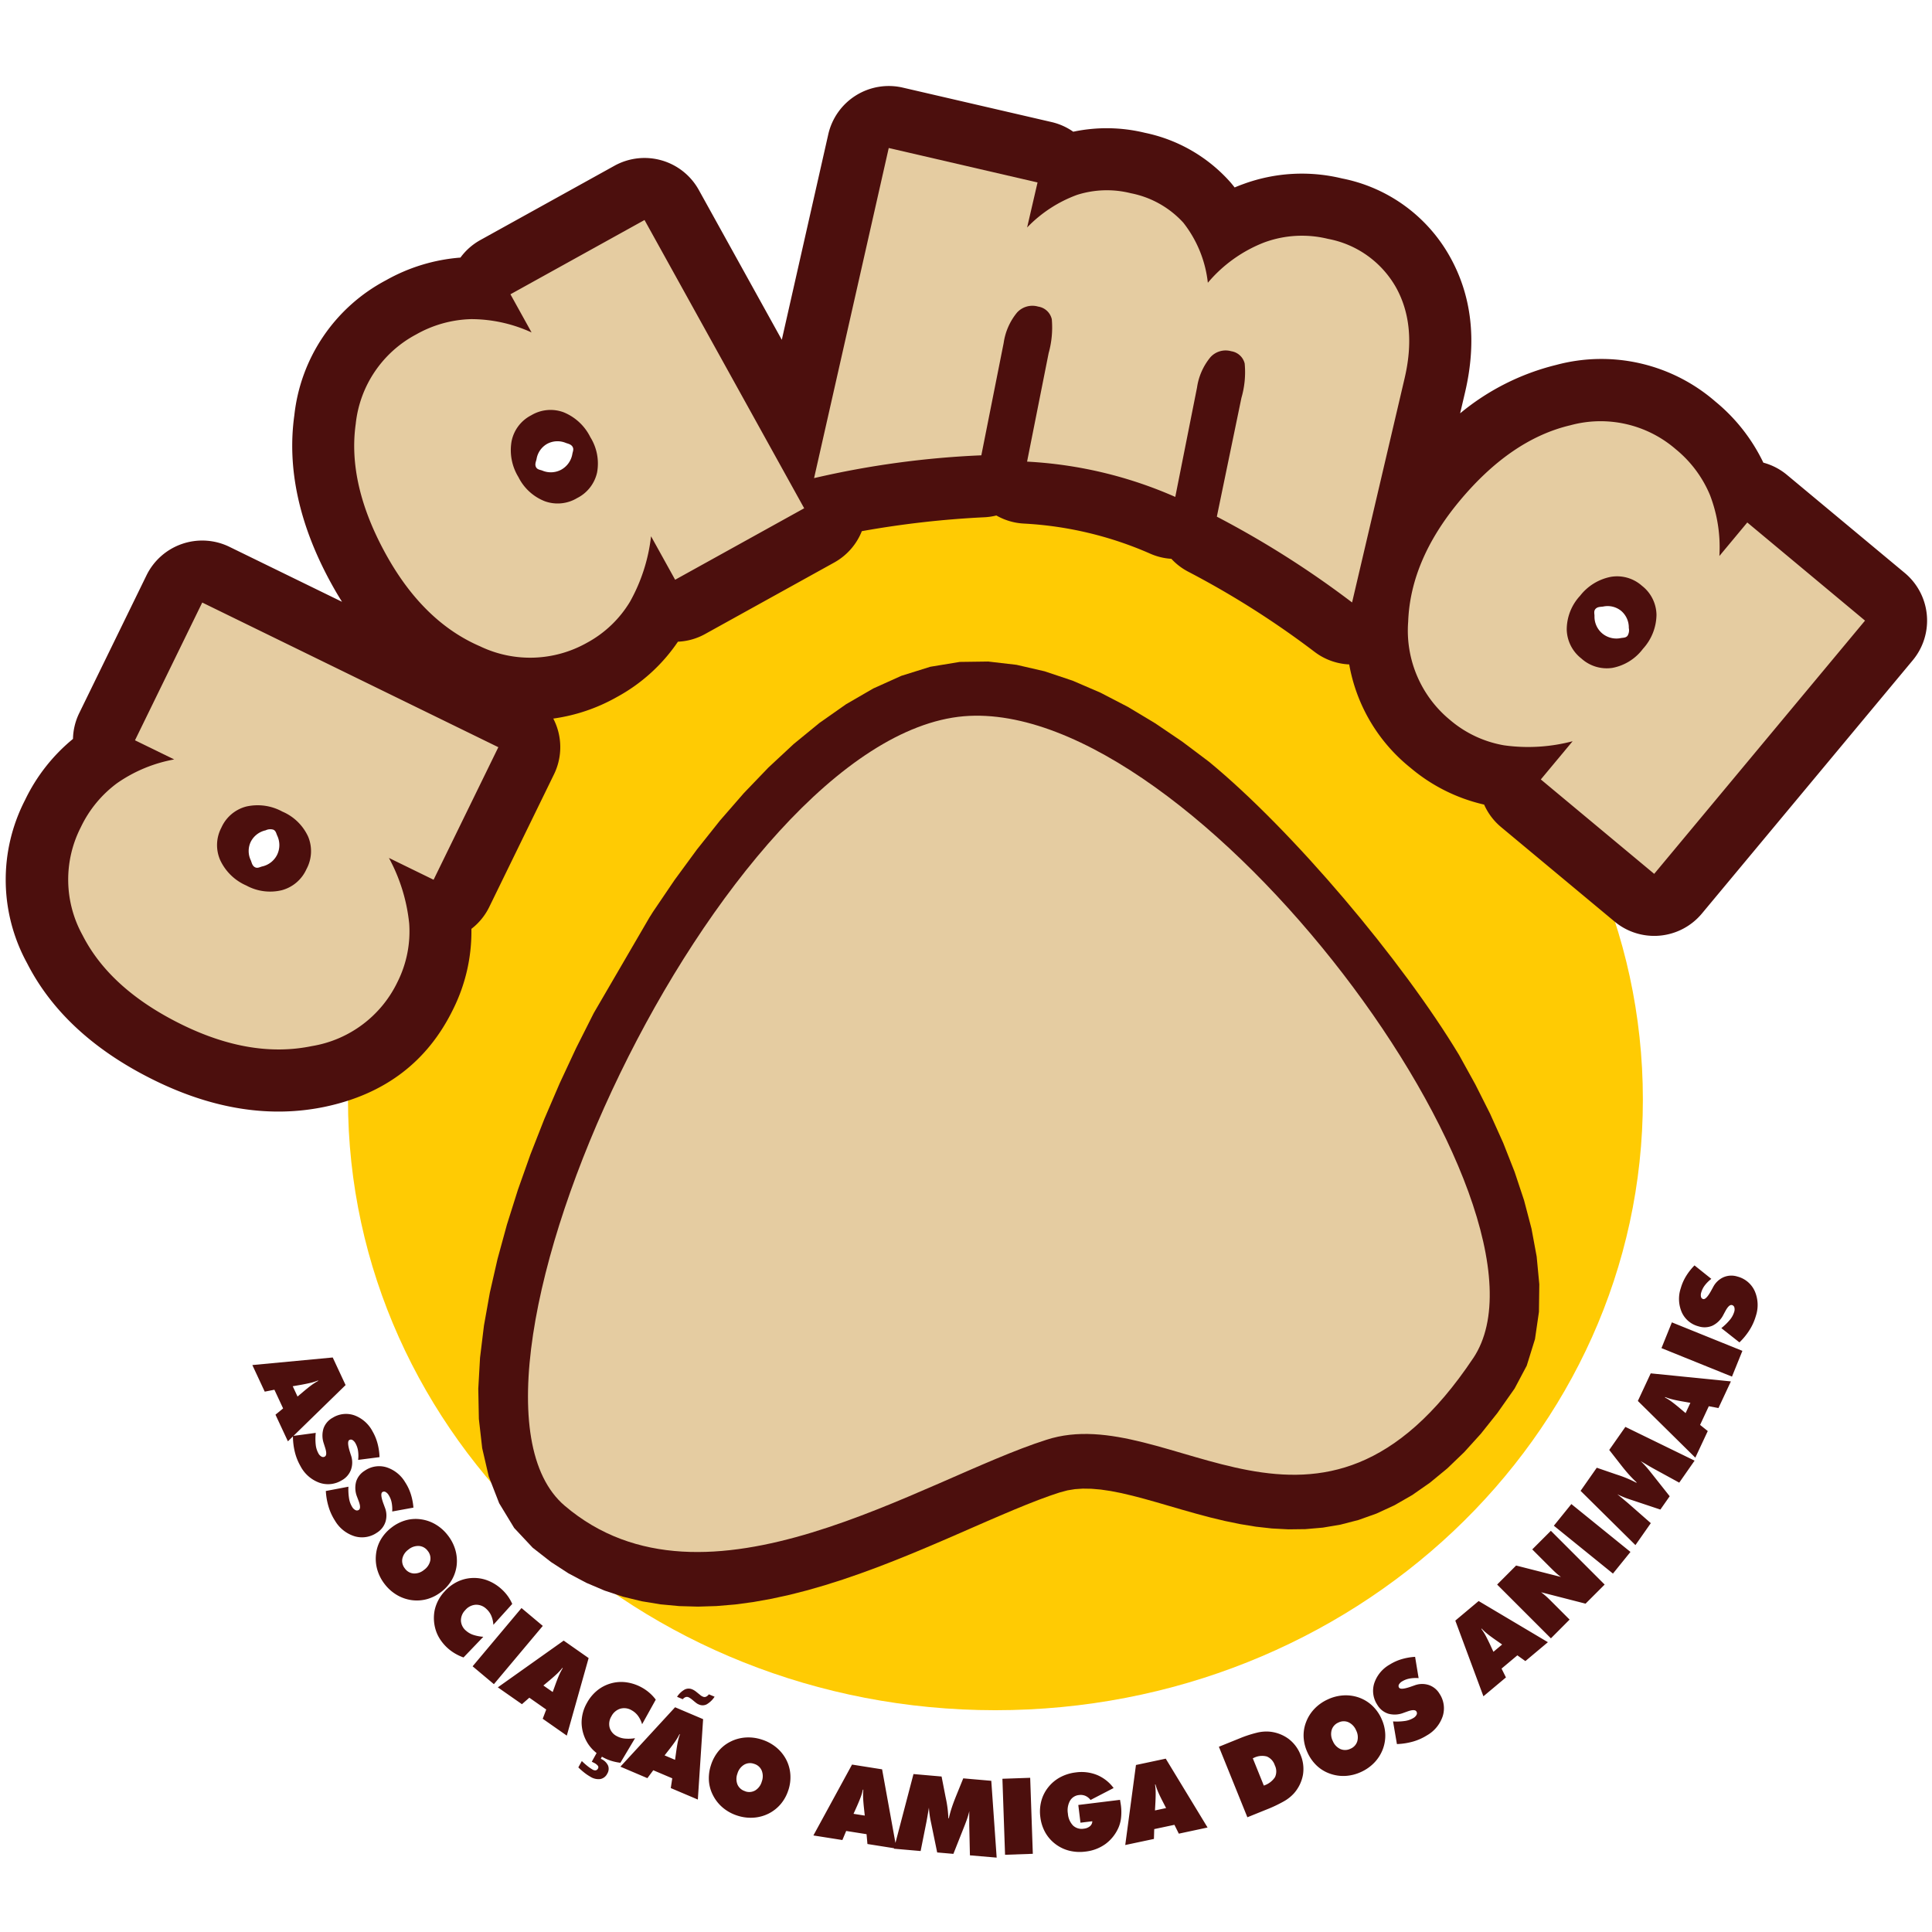
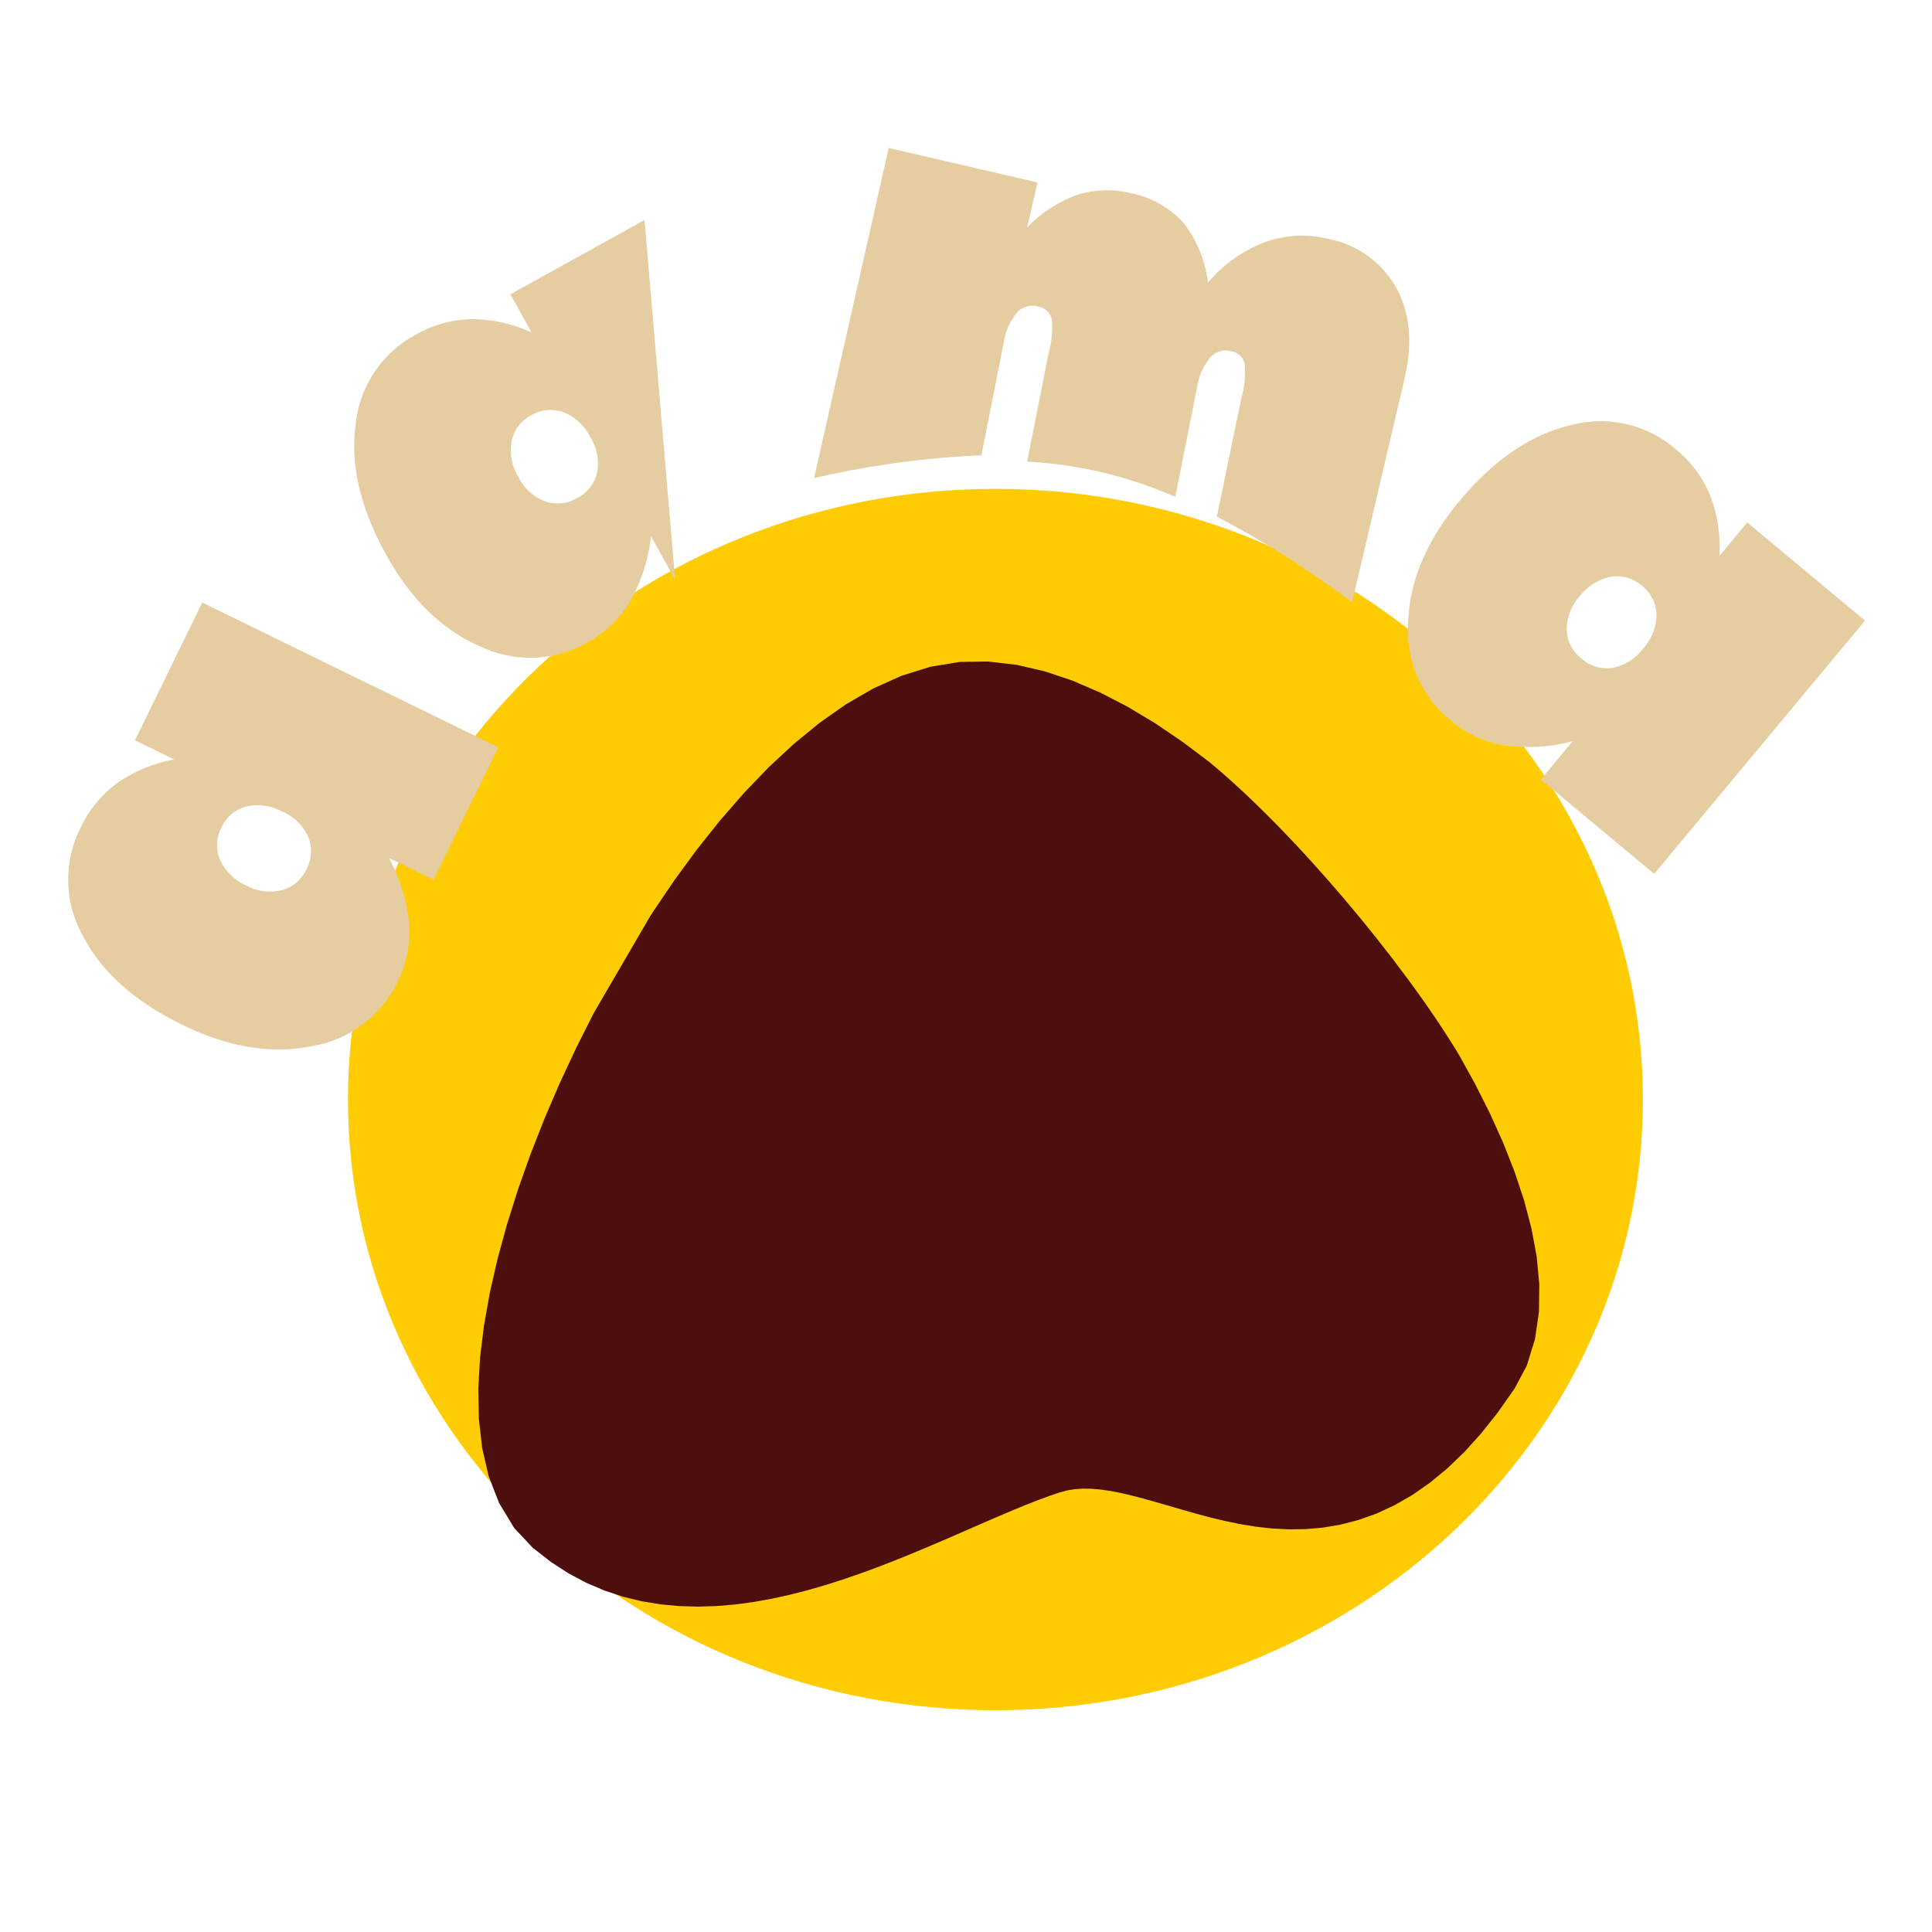
<svg xmlns="http://www.w3.org/2000/svg" width="220" height="220" viewBox="0 0 220 220">
  <defs>
    <clipPath id="clip-logo">
      <rect width="220" height="220" />
    </clipPath>
  </defs>
  <g id="logo" clip-path="url(#clip-logo)">
    <g id="Grupo_197" data-name="Grupo 197" transform="translate(0.657 494.906)">
      <path id="Caminho_484" data-name="Caminho 484" d="M167.424-374.8c40.718,0,73.728,31.133,73.728,69.538s-33.009,69.539-73.728,69.539S93.7-266.855,93.7-305.26,126.705-374.8,167.424-374.8" transform="translate(-54.732 -64.438)" fill="#ffcb03" fill-rule="evenodd" />
-       <path id="Caminho_485" data-name="Caminho 485" d="M72.117-148.417l.547,1.173.778-.655q.592-.493.929-.727a6,6,0,0,1,.647-.4l-.022-.047a6.4,6.4,0,0,1-.722.239q-.4.1-1.154.244Zm-4.6-2.412,9.154-.862,1.465,3.142-6.569,6.405-1.415-3.034.869-.713-.992-2.128-1.1.219Zm4.621,8.074,2.6-.352a6.435,6.435,0,0,0,0,1.373,2.593,2.593,0,0,0,.3.956.9.9,0,0,0,.356.375.375.375,0,0,0,.377-.005q.312-.18.017-1.069c-.061-.193-.109-.343-.144-.451a2.737,2.737,0,0,1-.015-1.705,2.231,2.231,0,0,1,1.043-1.2,2.877,2.877,0,0,1,2.467-.27,3.837,3.837,0,0,1,2.069,1.831,5.562,5.562,0,0,1,.564,1.369A6.77,6.77,0,0,1,82-140.343l-2.435.313a3.9,3.9,0,0,0-.012-1.035,2.453,2.453,0,0,0-.289-.848.968.968,0,0,0-.346-.381.34.34,0,0,0-.353,0c-.212.122-.183.6.09,1.445.041.135.073.24.1.313a2.462,2.462,0,0,1-.008,1.63,2.277,2.277,0,0,1-1.044,1.2,2.983,2.983,0,0,1-2.553.275A3.947,3.947,0,0,1,73-139.32a6.194,6.194,0,0,1-.641-1.6A7.692,7.692,0,0,1,72.14-142.755Zm3.747,6.267,2.575-.488a6.42,6.42,0,0,0,.077,1.371,2.593,2.593,0,0,0,.352.939.9.9,0,0,0,.375.356.374.374,0,0,0,.376-.025q.3-.2-.039-1.068c-.071-.19-.127-.336-.167-.443a2.737,2.737,0,0,1-.1-1.7,2.231,2.231,0,0,1,.979-1.25,2.876,2.876,0,0,1,2.45-.4,3.837,3.837,0,0,1,2.162,1.721,5.536,5.536,0,0,1,.635,1.338,6.755,6.755,0,0,1,.3,1.543l-2.416.44a3.92,3.92,0,0,0-.067-1.033,2.451,2.451,0,0,0-.333-.831.963.963,0,0,0-.365-.362.341.341,0,0,0-.353.017c-.2.133-.151.613.166,1.438.048.133.086.236.113.307a2.461,2.461,0,0,1,.077,1.628,2.276,2.276,0,0,1-.979,1.25,2.982,2.982,0,0,1-2.535.409,3.946,3.946,0,0,1-2.235-1.77,6.189,6.189,0,0,1-.724-1.56A7.678,7.678,0,0,1,75.886-136.488Zm9.011,8.836a1.351,1.351,0,0,0,1,.557,1.714,1.714,0,0,0,1.182-.416,1.744,1.744,0,0,0,.7-1.052,1.344,1.344,0,0,0-.294-1.111,1.344,1.344,0,0,0-1.012-.555,1.731,1.731,0,0,0-1.188.418,1.7,1.7,0,0,0-.688,1.048A1.363,1.363,0,0,0,84.9-127.652Zm4.139,2.644a4.614,4.614,0,0,1-1.6.825,4.387,4.387,0,0,1-1.763.124,4.523,4.523,0,0,1-1.688-.585,4.86,4.86,0,0,1-1.378-1.217,4.862,4.862,0,0,1-.852-1.638,4.485,4.485,0,0,1-.153-1.79,4.213,4.213,0,0,1,.537-1.657,4.711,4.711,0,0,1,1.2-1.357,4.755,4.755,0,0,1,1.612-.839,4.2,4.2,0,0,1,1.743-.124,4.455,4.455,0,0,1,1.688.583,4.884,4.884,0,0,1,1.386,1.229,4.884,4.884,0,0,1,.857,1.641,4.531,4.531,0,0,1,.161,1.783,4.352,4.352,0,0,1-.549,1.662A4.669,4.669,0,0,1,89.037-125.008Zm5.929,3.758a3.135,3.135,0,0,0-.239-1.036,2.219,2.219,0,0,0-.559-.776,1.65,1.65,0,0,0-1.227-.472,1.705,1.705,0,0,0-1.183.62,1.664,1.664,0,0,0-.485,1.2,1.58,1.58,0,0,0,.579,1.135,2.387,2.387,0,0,0,.806.468,4.65,4.65,0,0,0,1.164.225l-2.256,2.354a5.767,5.767,0,0,1-.964-.45,5.126,5.126,0,0,1-.825-.6,5.114,5.114,0,0,1-.81-.92,4.285,4.285,0,0,1-.518-1.009,4.6,4.6,0,0,1-.169-2.4,4.518,4.518,0,0,1,1.117-2.122,4.746,4.746,0,0,1,1.453-1.113,4.316,4.316,0,0,1,1.7-.435,4.3,4.3,0,0,1,1.757.281,5.03,5.03,0,0,1,1.586.985,4.987,4.987,0,0,1,.7.775,4.81,4.81,0,0,1,.521.912ZM92.6-116.526l5.567-6.634,2.424,2.034-5.567,6.634Zm8.059,2.187,1.06.742.346-.956q.266-.723.441-1.094a5.912,5.912,0,0,1,.36-.67l-.043-.03a6.346,6.346,0,0,1-.506.568q-.291.288-.877.788Zm-5.188.21,7.5-5.323,2.84,1.989-2.486,8.831-2.742-1.92.4-1.051-1.924-1.347-.843.739Zm16.43,4.2a3.126,3.126,0,0,0-.466-.955,2.216,2.216,0,0,0-.719-.63,1.65,1.65,0,0,0-1.3-.184,1.707,1.707,0,0,0-1.013.87,1.664,1.664,0,0,0-.2,1.28,1.578,1.578,0,0,0,.819.976,2.391,2.391,0,0,0,.891.275,4.65,4.65,0,0,0,1.185-.043l-1.668,2.8a5.767,5.767,0,0,1-1.041-.221,5.121,5.121,0,0,1-.94-.4,5.118,5.118,0,0,1-1-.714,4.3,4.3,0,0,1-.732-.867,4.6,4.6,0,0,1-.706-2.3,4.523,4.523,0,0,1,.611-2.319,4.748,4.748,0,0,1,1.165-1.411,4.323,4.323,0,0,1,1.557-.806,4.3,4.3,0,0,1,1.776-.122,5.033,5.033,0,0,1,1.767.6,4.962,4.962,0,0,1,.855.6,4.823,4.823,0,0,1,.713.771Zm-7.266,4.921.4-.729c.228.221.45.416.664.585a4.536,4.536,0,0,0,.569.389.535.535,0,0,0,.358.083.374.374,0,0,0,.25-.205.278.278,0,0,0-.009-.309,1.238,1.238,0,0,0-.428-.332c-.023-.013-.067-.035-.128-.064s-.109-.054-.141-.071l.623-1.123.636.352L107.2-106l.094.052a1.52,1.52,0,0,1,.737.743,1.043,1.043,0,0,1-.1.908,1.114,1.114,0,0,1-.783.609,1.7,1.7,0,0,1-1.129-.257,5.4,5.4,0,0,1-.659-.439A8.329,8.329,0,0,1,104.64-105.013Zm9.826-1.373,1.191.506.14-1.007q.11-.763.2-1.162a5.921,5.921,0,0,1,.213-.73l-.048-.021a6.262,6.262,0,0,1-.377.66q-.224.343-.694.953Zm-5.031,1.284,6.226-6.765,3.191,1.355-.6,9.155-3.082-1.308.169-1.111-2.162-.918-.671.9Zm10.725-7.966a2.7,2.7,0,0,1-.9.868,1.014,1.014,0,0,1-.882.021,1.348,1.348,0,0,1-.2-.1,2.138,2.138,0,0,1-.19-.137l-.439-.362c-.075-.056-.14-.1-.2-.141a.968.968,0,0,0-.146-.081.476.476,0,0,0-.338-.025.8.8,0,0,0-.331.243l-.649-.275a2.494,2.494,0,0,1,.869-.827,1.01,1.01,0,0,1,.871-.016,1.581,1.581,0,0,1,.222.116,2.27,2.27,0,0,1,.234.167l.456.367a.846.846,0,0,0,.127.093,1.29,1.29,0,0,0,.165.083.442.442,0,0,0,.35.008.812.812,0,0,0,.326-.274Zm3.484,10.771a1.35,1.35,0,0,0,1.142-.1,1.714,1.714,0,0,0,.747-1.006,1.745,1.745,0,0,0-.01-1.262,1.343,1.343,0,0,0-.865-.757,1.343,1.343,0,0,0-1.149.106,1.734,1.734,0,0,0-.751,1.011,1.707,1.707,0,0,0,.015,1.253A1.363,1.363,0,0,0,123.645-102.3Zm4.91-.122a4.615,4.615,0,0,1-.868,1.58,4.39,4.39,0,0,1-1.392,1.089,4.518,4.518,0,0,1-1.726.458,4.863,4.863,0,0,1-1.823-.238,4.869,4.869,0,0,1-1.622-.882,4.482,4.482,0,0,1-1.127-1.4,4.216,4.216,0,0,1-.482-1.674,4.716,4.716,0,0,1,.235-1.8,4.761,4.761,0,0,1,.867-1.6,4.208,4.208,0,0,1,1.376-1.077,4.458,4.458,0,0,1,1.725-.461,4.884,4.884,0,0,1,1.836.244,4.883,4.883,0,0,1,1.629.882,4.521,4.521,0,0,1,1.13,1.389,4.342,4.342,0,0,1,.474,1.685A4.672,4.672,0,0,1,128.555-102.42Zm7.427,2.687,1.279.2-.108-1.011q-.077-.767-.083-1.176a5.912,5.912,0,0,1,.03-.76l-.052-.008a6.39,6.39,0,0,1-.206.732q-.135.386-.443,1.093Zm-4.571,2.463,4.4-8.071,3.424.542,1.637,9.027-3.307-.524-.1-1.119-2.319-.367-.434,1.033ZM149.23-95l-.077-3.451c0-.266,0-.529,0-.793s0-.529.008-.792c-.056.244-.129.5-.217.773s-.2.559-.317.866l-1.28,3.23-1.845-.161-.7-3.4q-.107-.487-.164-.908c-.038-.283-.066-.549-.078-.8-.043.264-.087.525-.131.783s-.09.517-.137.778l-.675,3.385-3.041-.266,2.227-8.5,3.2.28.427,2.188c.012.068.034.171.062.307a13.166,13.166,0,0,1,.283,2.262l.052,0c.08-.36.185-.744.315-1.148s.3-.856.5-1.357l.828-2.042,3.192.279.613,8.747Zm4-.064-.3-8.655,3.162-.11.3,8.655Zm9.934-3.817-1.345.165-.248-2.02,4.75-.583c.03.175.052.3.066.391s.026.162.035.23a6,6,0,0,1,.023,1.366,3.885,3.885,0,0,1-.278,1.131,4.617,4.617,0,0,1-1.488,1.9,4.781,4.781,0,0,1-2.289.873,4.961,4.961,0,0,1-1.852-.1,4.379,4.379,0,0,1-1.6-.778,4.32,4.32,0,0,1-1.146-1.33,4.761,4.761,0,0,1-.546-1.733,4.7,4.7,0,0,1,.114-1.822,4.225,4.225,0,0,1,.789-1.56,4.371,4.371,0,0,1,1.361-1.14,4.986,4.986,0,0,1,1.774-.551,4.728,4.728,0,0,1,2.42.291,4.519,4.519,0,0,1,1.888,1.487l-2.628,1.36a1.5,1.5,0,0,0-.589-.471,1.378,1.378,0,0,0-.721-.091,1.326,1.326,0,0,0-1.03.657,2.235,2.235,0,0,0-.237,1.453,2.188,2.188,0,0,0,.584,1.362,1.429,1.429,0,0,0,1.224.358,1.273,1.273,0,0,0,.7-.277A.75.75,0,0,0,163.167-98.883Zm7.138-1.232,1.266-.269-.463-.9q-.347-.688-.5-1.068a5.886,5.886,0,0,1-.244-.72l-.052.011a6.273,6.273,0,0,1,.07.757q.012.409-.022,1.179Zm-3.385,3.938,1.22-9.113,3.391-.721,4.763,7.841-3.274.7-.5-1.007-2.3.488-.034,1.12Zm15.779-6.769a2.41,2.41,0,0,0,1.274-.959,1.556,1.556,0,0,0-.026-1.357,1.606,1.606,0,0,0-.9-.994,2.094,2.094,0,0,0-1.477.15l-.126.051Zm-1.872,3.609-3.244-8.03,2.336-.944a13.482,13.482,0,0,1,1.95-.644,4.506,4.506,0,0,1,1.435-.135,4.344,4.344,0,0,1,2.188.806,4.156,4.156,0,0,1,1.389,1.837,4.135,4.135,0,0,1,.275,2.276,4.356,4.356,0,0,1-1.016,2.1,4.553,4.553,0,0,1-1.138.908,15.616,15.616,0,0,1-2.052.968Zm11.748-7.808a1.35,1.35,0,0,0,.769-.851,1.711,1.711,0,0,0-.139-1.245,1.743,1.743,0,0,0-.868-.916,1.342,1.342,0,0,0-1.148.036,1.345,1.345,0,0,0-.768.862,1.734,1.734,0,0,0,.14,1.251,1.705,1.705,0,0,0,.866.906A1.362,1.362,0,0,0,192.574-107.146Zm3.508-3.438a4.616,4.616,0,0,1,.443,1.747,4.388,4.388,0,0,1-.275,1.746,4.518,4.518,0,0,1-.95,1.512,4.86,4.86,0,0,1-1.5,1.069,4.867,4.867,0,0,1-1.787.462,4.488,4.488,0,0,1-1.778-.254,4.219,4.219,0,0,1-1.494-.9,4.716,4.716,0,0,1-1.053-1.474,4.762,4.762,0,0,1-.455-1.76,4.2,4.2,0,0,1,.272-1.726,4.451,4.451,0,0,1,.947-1.513,4.882,4.882,0,0,1,1.509-1.074,4.883,4.883,0,0,1,1.792-.466,4.523,4.523,0,0,1,1.774.244,4.342,4.342,0,0,1,1.5.909A4.669,4.669,0,0,1,196.082-110.584Zm1.773,2.914-.442-2.583a6.424,6.424,0,0,0,1.372-.053,2.592,2.592,0,0,0,.945-.336.9.9,0,0,0,.362-.369.373.373,0,0,0-.019-.377c-.127-.2-.483-.2-1.068.02-.191.067-.339.121-.446.159a2.737,2.737,0,0,1-1.7.074,2.234,2.234,0,0,1-1.233-1,2.879,2.879,0,0,1-.356-2.456,3.835,3.835,0,0,1,1.758-2.132,5.543,5.543,0,0,1,1.349-.612,6.749,6.749,0,0,1,1.548-.27l.4,2.423a3.9,3.9,0,0,0-1.034.049,2.451,2.451,0,0,0-.837.318.97.97,0,0,0-.369.359.341.341,0,0,0,.011.353q.195.311,1.441-.141l.309-.107a2.461,2.461,0,0,1,1.629-.049,2.274,2.274,0,0,1,1.233,1,2.982,2.982,0,0,1,.365,2.541,3.947,3.947,0,0,1-1.809,2.2,6.185,6.185,0,0,1-1.572.7A7.676,7.676,0,0,1,197.855-107.67Zm10.989-10.509.991-.832-.833-.582q-.63-.444-.943-.709a5.968,5.968,0,0,1-.554-.521l-.04.034a6.27,6.27,0,0,1,.418.636q.2.355.534,1.052Zm-1.14,5.066-3.2-8.619,2.656-2.229,7.887,4.687-2.565,2.152-.913-.655-1.8,1.509.5,1.005Zm7.686-6.6-6.124-6.124L211.426-128l5.107,1.3a5.528,5.528,0,0,1-.525-.42c-.183-.163-.413-.384-.692-.664l-2.053-2.053,2.12-2.12,6.124,6.124-2.175,2.175-5.063-1.3c.16.114.323.246.493.393s.35.316.545.511l2.209,2.209Zm7.064-7.373-6.73-5.45L217.716-135l6.73,5.45ZM230-137.438l-3.027-1.658c-.231-.132-.46-.262-.687-.4s-.457-.266-.682-.4c.184.171.37.363.561.575s.386.448.592.708l2.157,2.723-1.062,1.517-3.3-1.1q-.475-.151-.869-.312c-.264-.108-.508-.218-.731-.332.207.169.412.338.613.505s.4.336.605.508l2.594,2.277-1.751,2.5-6.246-6.178,1.843-2.632,2.108.724c.065.023.165.057.3.1a13.136,13.136,0,0,1,2.1.887l.03-.043c-.272-.25-.552-.532-.837-.847s-.593-.684-.926-1.11l-1.355-1.737,1.838-2.625,7.882,3.843Zm.724-7.918.547-1.173-1-.175c-.506-.091-.891-.173-1.154-.244a5.878,5.878,0,0,1-.722-.239l-.022.047a6.323,6.323,0,0,1,.647.4q.334.236.929.727Zm1.108,5.073-6.544-6.458,1.465-3.142,9.129.915-1.415,3.034-1.1-.208-.992,2.128.874.7Zm4.174-9.23-8.029-3.244,1.185-2.934,8.03,3.245Zm.846-3.9-2.057-1.623a6.438,6.438,0,0,0,.984-.957,2.594,2.594,0,0,0,.477-.882.9.9,0,0,0,.022-.517.374.374,0,0,0-.266-.267q-.346-.1-.781.73c-.1.178-.17.317-.224.417a2.737,2.737,0,0,1-1.217,1.195,2.231,2.231,0,0,1-1.586.081,2.878,2.878,0,0,1-1.908-1.587,3.836,3.836,0,0,1-.12-2.761,5.537,5.537,0,0,1,.593-1.357,6.769,6.769,0,0,1,.97-1.236l1.917,1.535a3.9,3.9,0,0,0-.736.728,2.449,2.449,0,0,0-.409.8.966.966,0,0,0-.034.514.34.34,0,0,0,.244.255q.352.1.977-1.068c.069-.123.121-.219.158-.287a2.463,2.463,0,0,1,1.178-1.127,2.274,2.274,0,0,1,1.586-.081,2.981,2.981,0,0,1,1.972,1.645,3.947,3.947,0,0,1,.131,2.848,6.19,6.19,0,0,1-.7,1.569,7.679,7.679,0,0,1-1.168,1.438" transform="translate(-39.44 -188.636)" fill="#4c0f0d" />
      <path id="Caminho_486" data-name="Caminho 486" d="M247.4-244.751l1.379-2.6.939-3.023.451-3.106.041-3.138-.3-3.158-.59-3.185-.845-3.217-1.081-3.252-1.295-3.289-1.493-3.32-1.682-3.341-1.853-3.353c-6.5-10.791-18.929-25.525-28.469-33.384l-3.043-2.289-3.079-2.087-3.11-1.869-3.136-1.626-3.161-1.362-3.185-1.068-3.208-.74-3.226-.374-3.241.044-3.351.552-3.291,1.029-3.2,1.441-3.107,1.8-3.022,2.123-2.943,2.408-2.869,2.671-2.792,2.906-2.715,3.118-2.635,3.31-2.549,3.476-2.456,3.623-.41.651-6.334,10.876-2.011,3.991-1.879,4.027-1.738,4.044-1.585,4.04-1.423,4.016-1.253,3.974-1.07,3.914-.876,3.838-.67,3.749-.445,3.649-.2,3.544.067,3.437.378,3.326.744,3.21,1.189,3.059,1.709,2.815,2.112,2.253,2.076,1.621,1.984,1.288,2.039,1.083,2.081.886,2.109.7,2.126.517,2.134.35,2.135.2,2.13.06,2.119-.066,2.105-.178,2.093-.281,2.075-.372,2.057-.451,2.036-.52,2.013-.582,1.989-.632,1.961-.675,1.934-.709,1.9-.735,1.866-.753,1.83-.762,1.787-.762,1.743-.755,1.693-.739,1.641-.716,1.583-.682,1.52-.644,1.449-.594,1.372-.538,1.287-.473,1.123-.377.909-.244.841-.136.907-.061.982.016,1.058.091,1.134.167,1.2.235,1.273.3,1.339.351,1.4.393,1.453.423,1.508.439,1.562.441,1.614.43,1.668.4,1.722.354,1.777.292,1.831.205,1.885.1,1.934-.024,1.98-.172,2.015-.341,2.041-.527,2.051-.731,2.049-.946,2.032-1.167,2.006-1.4,1.974-1.624,1.937-1.861,1.9-2.1,1.866-2.342Z" transform="translate(-75.584 -92.044)" fill="#4c0f0d" fill-rule="evenodd" />
-       <path id="Caminho_487" data-name="Caminho 487" d="M250.637-239.543c11.371-17.066-31.636-75.305-58.018-73.085-27.631,2.391-61.6,76.142-45.444,89.9,16.04,13.663,40.77-3.033,54.847-7.505,14.064-4.586,31.1,16.927,48.615-9.314" transform="translate(-83.528 -100.718)" fill="#e5cca1" fill-rule="evenodd" />
-       <path id="Caminho_488" data-name="Caminho 488" d="M88.368-456.212l5.291-23.394a7.063,7.063,0,0,1,3.135-4.424,7.065,7.065,0,0,1,5.348-.9l16.945,3.923a7.04,7.04,0,0,1,2.468,1.1,18.417,18.417,0,0,1,8.158.123,17.827,17.827,0,0,1,9.749,5.644c.161.188.319.381.472.581q.481-.207.968-.381a19.344,19.344,0,0,1,11.247-.649,18.042,18.042,0,0,1,12.346,9c2.367,4.277,3.078,9.376,1.68,15.343l-.564,2.407a27.363,27.363,0,0,1,10.944-5.513,19.79,19.79,0,0,1,18.118,4.17,20.411,20.411,0,0,1,5.466,6.959,7.037,7.037,0,0,1,2.686,1.391l13.415,11.168a7.063,7.063,0,0,1,.909,9.947L193.14-390.879a7.063,7.063,0,0,1-4.785,2.515,7.062,7.062,0,0,1-5.162-1.606l-12.91-10.747a7.015,7.015,0,0,1-1.939-2.568,19.813,19.813,0,0,1-8.39-4.194,19.4,19.4,0,0,1-6.974-11.768,7.041,7.041,0,0,1-3.972-1.452,101.15,101.15,0,0,0-14.395-9.126,7.025,7.025,0,0,1-1.885-1.448,7.013,7.013,0,0,1-2.37-.57,41.087,41.087,0,0,0-14.416-3.443,7.031,7.031,0,0,1-3.141-.921,6.947,6.947,0,0,1-1.32.2,108.517,108.517,0,0,0-14,1.586,7.062,7.062,0,0,1-3.141,3.569l-14.7,8.14a7.014,7.014,0,0,1-3.1.877,19.809,19.809,0,0,1-6.948,6.3,20.349,20.349,0,0,1-7.246,2.454,7.05,7.05,0,0,1,.079,6.354l-7.37,15.1a7.031,7.031,0,0,1-2.033,2.491,19.812,19.812,0,0,1-2.078,9.149c-2.889,5.919-7.717,9.676-14.661,11.124-5.984,1.236-12.429.356-19.26-2.979-7.093-3.463-11.86-8.021-14.584-13.362A19.789,19.789,0,0,1,2.193-403.8a20.409,20.409,0,0,1,5.46-6.965,7.041,7.041,0,0,1,.713-2.939l7.658-15.685a7.063,7.063,0,0,1,9.446-3.248l12.82,6.259q-.59-.935-1.145-1.939c-3.824-6.9-5.116-13.373-4.284-19.31A19.791,19.791,0,0,1,43.31-463a20.409,20.409,0,0,1,8.465-2.574,7.011,7.011,0,0,1,2.271-2l15.269-8.459a7.064,7.064,0,0,1,5.371-.61,7.063,7.063,0,0,1,4.23,3.366Zm-71.287,56.03-.23.155a6.427,6.427,0,0,0-1.964,2.427,6.371,6.371,0,0,0,.15,5.98c1.49,2.923,4.31,5.185,8.195,7.081,3.634,1.774,7.021,2.5,10.192,1.841a6.463,6.463,0,0,0,4.838-3.49,5.888,5.888,0,0,0,.636-3.045,6.859,6.859,0,0,0-.117-.858,10.926,10.926,0,0,1-5.509,3.374,12.5,12.5,0,0,1-8.981-1.01,12.7,12.7,0,0,1-6.338-6.4A10.966,10.966,0,0,1,17.081-400.181Zm7.21,12.455h0Zm6.2-12.693a1.2,1.2,0,0,0-.9.065,2.489,2.489,0,0,0-1.7,1.318,2.442,2.442,0,0,0,.013,2.1c.112.271.159.63.492.793.278.136.54-.03.782-.094a2.506,2.506,0,0,0,1.721-1.333,2.522,2.522,0,0,0,0-2.205C30.8-400,30.757-400.288,30.489-400.419Zm14.922-3.629,1.234-2.528L25.618-416.841l-1.6,3.278a7.023,7.023,0,0,1,2.036,3.556,12.778,12.778,0,0,1,8.544,1.172,12.725,12.725,0,0,1,5.809,5.339A7.066,7.066,0,0,1,45.41-404.048Zm153.559-21.613a7.025,7.025,0,0,1-3.938,1.132,12.781,12.781,0,0,1-3.171,8.021,12.729,12.729,0,0,1-6.567,4.372,7.067,7.067,0,0,1-.653,4.991l2.162,1.8,14.97-17.982Zm-11.349-9.921-.1-.26a6.426,6.426,0,0,0-1.891-2.484,6.372,6.372,0,0,0-5.844-1.276c-3.193.753-6.061,2.954-8.827,6.277-2.588,3.108-4.094,6.226-4.212,9.461a6.464,6.464,0,0,0,2.24,5.53,5.887,5.887,0,0,0,2.808,1.342,6.873,6.873,0,0,0,.86.091,10.943,10.943,0,0,1-1.968-6.156,12.5,12.5,0,0,1,3.116-8.48h0a12.7,12.7,0,0,1,7.726-4.634A10.968,10.968,0,0,1,187.62-435.582ZM184.663-422.5c-.191.23-.485.206-.726.247a2.521,2.521,0,0,1-2.142-.522,2.5,2.5,0,0,1-.885-1.988c0-.25-.1-.546.1-.784.237-.285.6-.244.887-.289a2.44,2.44,0,0,1,2.044.486,2.486,2.486,0,0,1,.877,1.957,1.213,1.213,0,0,1-.15.891Zm-131.231-29-.278-.005a6.426,6.426,0,0,0-3,.862,6.372,6.372,0,0,0-3.306,4.986c-.455,3.25.558,6.719,2.652,10.5,1.96,3.538,4.32,6.071,7.293,7.353a6.464,6.464,0,0,0,5.965-.084,5.889,5.889,0,0,0,2.268-2.132,6.883,6.883,0,0,0,.4-.768,10.933,10.933,0,0,1-6.449-.4,12.5,12.5,0,0,1-6.777-5.977,12.7,12.7,0,0,1-1.521-8.88A10.963,10.963,0,0,1,53.432-451.5ZM52.2-437.163v0Zm96.594-.812,3.63-15.493c.479-2.044.526-3.814-.284-5.278a4.514,4.514,0,0,0-3.175-2.077,5.537,5.537,0,0,0-3.235.163,6.277,6.277,0,0,0-.981.455,8.479,8.479,0,0,1,3.174,4.951,16.847,16.847,0,0,1-.3,7.082l-1.745,8.446Q147.4-438.84,148.79-437.975Zm-69.932-.446,2.461-1.363L69.981-460.253l-3.191,1.768a7.024,7.024,0,0,1-.371,4.08,12.78,12.78,0,0,1,6.327,5.86,12.728,12.728,0,0,1,1.7,7.706A7.066,7.066,0,0,1,78.858-438.422Zm-14.305-5.585c-.172-.31-.506-.364-.774-.461a2.485,2.485,0,0,0-2.142.107,2.444,2.444,0,0,0-1.2,1.731c-.064.287-.231.608-.052.932.15.271.461.286.694.371a2.5,2.5,0,0,0,2.175-.1,2.522,2.522,0,0,0,1.263-1.809C64.57-443.481,64.7-443.746,64.553-444.007Zm66.821-14.287a7.01,7.01,0,0,1-1.471-3.346,6.581,6.581,0,0,0-1.138-3.269,4.044,4.044,0,0,0-2.239-1.108,4.274,4.274,0,0,0-2.312.011,5.434,5.434,0,0,0-1.413.736,8.506,8.506,0,0,1,3.181,5.066,17.229,17.229,0,0,1-.3,6.9l-.98,4.93.751.155,1.213.279,1.164.3.894-4.5A14.516,14.516,0,0,1,131.374-458.294Zm-22.128-10.49-3.376-.781-4.587,20.279q1.89-.234,3.925-.42l1.5-7.538a13.818,13.818,0,0,1,3.329-6.936c.2-.209.4-.407.609-.592A7.053,7.053,0,0,1,109.246-468.784Z" transform="translate(0 0)" fill="#4c0f0d" fill-rule="evenodd" />
-       <path id="Caminho_489" data-name="Caminho 489" d="M58.7-384.807l-5.087-2.484a19.864,19.864,0,0,1,2.309,7.469,12.84,12.84,0,0,1-1.333,6.656,13.175,13.175,0,0,1-9.743,7.3q-6.876,1.421-14.732-2.409-8.232-4.019-11.388-10.219a13.082,13.082,0,0,1-.2-12.287,13.38,13.38,0,0,1,4.136-5.026,16.548,16.548,0,0,1,6.5-2.7l-4.465-2.18,7.658-15.686L66.073-399.9Zm-21.33.655a5.663,5.663,0,0,0,4.039.538,4.3,4.3,0,0,0,2.814-2.4,4.3,4.3,0,0,0,.192-3.7,5.664,5.664,0,0,0-2.936-2.853,5.859,5.859,0,0,0-4.117-.576,4.275,4.275,0,0,0-2.825,2.4,4.255,4.255,0,0,0-.131,3.713A5.853,5.853,0,0,0,37.372-384.151Zm48.835-34.816-2.743-4.952a19.835,19.835,0,0,1-2.392,7.443,12.83,12.83,0,0,1-4.909,4.688,13.174,13.174,0,0,1-12.171.4q-6.447-2.78-10.688-10.422-4.438-8.014-3.469-14.9A13.082,13.082,0,0,1,56.714-446.9a13.378,13.378,0,0,1,6.27-1.745,16.542,16.542,0,0,1,6.873,1.517l-2.407-4.346,15.269-8.458L100.9-427.108Zm-17.85-11.7a5.664,5.664,0,0,0,3,2.757,4.3,4.3,0,0,0,3.684-.355,4.3,4.3,0,0,0,2.278-2.918,5.665,5.665,0,0,0-.769-4.021,5.856,5.856,0,0,0-3.042-2.833,4.276,4.276,0,0,0-3.69.344,4.253,4.253,0,0,0-2.237,2.967A5.853,5.853,0,0,0,68.358-430.663Zm33.673.121,8.5-37.584,16.945,3.923-1.188,5.129a15.1,15.1,0,0,1,5.693-3.717,11.213,11.213,0,0,1,6.121-.185,10.915,10.915,0,0,1,5.975,3.355,13.424,13.424,0,0,1,2.791,6.839,15.938,15.938,0,0,1,6.444-4.6,12.43,12.43,0,0,1,7.226-.4,11.272,11.272,0,0,1,7.76,5.536q2.384,4.3.983,10.311l-5.988,25.558a108.124,108.124,0,0,0-15.4-9.771l2.8-13.53a10.5,10.5,0,0,0,.37-3.907,1.861,1.861,0,0,0-1.532-1.4,2.333,2.333,0,0,0-2.371.684,7,7,0,0,0-1.524,3.45L143.156-428.4a48.086,48.086,0,0,0-16.875-4.019l2.453-12.344a10.842,10.842,0,0,0,.362-3.87,1.875,1.875,0,0,0-1.549-1.439,2.363,2.363,0,0,0-2.407.676,6.99,6.99,0,0,0-1.522,3.449l-2.546,12.81A103.144,103.144,0,0,0,102.03-430.542Zm82.754,34.318,3.622-4.351a19.852,19.852,0,0,1-7.8.467,12.829,12.829,0,0,1-6.148-2.878,13.175,13.175,0,0,1-4.779-11.2q.256-7.017,5.843-13.738,5.862-7.041,12.635-8.632a13.081,13.081,0,0,1,11.983,2.722,13.383,13.383,0,0,1,3.9,5.212,16.54,16.54,0,0,1,1.076,6.956l3.178-3.818L221.7-414.315l-24.008,28.838Zm4.434-20.875a5.667,5.667,0,0,0-1.483,3.8A4.3,4.3,0,0,0,189.4-410a4.3,4.3,0,0,0,3.546,1.066,5.667,5.667,0,0,0,3.469-2.173,5.856,5.856,0,0,0,1.538-3.861,4.274,4.274,0,0,0-1.658-3.314,4.253,4.253,0,0,0-3.576-1.01,5.857,5.857,0,0,0-3.5,2.193" transform="translate(-9.983 -9.921)" fill="#e5cca1" />
+       <path id="Caminho_489" data-name="Caminho 489" d="M58.7-384.807l-5.087-2.484a19.864,19.864,0,0,1,2.309,7.469,12.84,12.84,0,0,1-1.333,6.656,13.175,13.175,0,0,1-9.743,7.3q-6.876,1.421-14.732-2.409-8.232-4.019-11.388-10.219a13.082,13.082,0,0,1-.2-12.287,13.38,13.38,0,0,1,4.136-5.026,16.548,16.548,0,0,1,6.5-2.7l-4.465-2.18,7.658-15.686L66.073-399.9Zm-21.33.655a5.663,5.663,0,0,0,4.039.538,4.3,4.3,0,0,0,2.814-2.4,4.3,4.3,0,0,0,.192-3.7,5.664,5.664,0,0,0-2.936-2.853,5.859,5.859,0,0,0-4.117-.576,4.275,4.275,0,0,0-2.825,2.4,4.255,4.255,0,0,0-.131,3.713A5.853,5.853,0,0,0,37.372-384.151Zm48.835-34.816-2.743-4.952a19.835,19.835,0,0,1-2.392,7.443,12.83,12.83,0,0,1-4.909,4.688,13.174,13.174,0,0,1-12.171.4q-6.447-2.78-10.688-10.422-4.438-8.014-3.469-14.9A13.082,13.082,0,0,1,56.714-446.9a13.378,13.378,0,0,1,6.27-1.745,16.542,16.542,0,0,1,6.873,1.517l-2.407-4.346,15.269-8.458Zm-17.85-11.7a5.664,5.664,0,0,0,3,2.757,4.3,4.3,0,0,0,3.684-.355,4.3,4.3,0,0,0,2.278-2.918,5.665,5.665,0,0,0-.769-4.021,5.856,5.856,0,0,0-3.042-2.833,4.276,4.276,0,0,0-3.69.344,4.253,4.253,0,0,0-2.237,2.967A5.853,5.853,0,0,0,68.358-430.663Zm33.673.121,8.5-37.584,16.945,3.923-1.188,5.129a15.1,15.1,0,0,1,5.693-3.717,11.213,11.213,0,0,1,6.121-.185,10.915,10.915,0,0,1,5.975,3.355,13.424,13.424,0,0,1,2.791,6.839,15.938,15.938,0,0,1,6.444-4.6,12.43,12.43,0,0,1,7.226-.4,11.272,11.272,0,0,1,7.76,5.536q2.384,4.3.983,10.311l-5.988,25.558a108.124,108.124,0,0,0-15.4-9.771l2.8-13.53a10.5,10.5,0,0,0,.37-3.907,1.861,1.861,0,0,0-1.532-1.4,2.333,2.333,0,0,0-2.371.684,7,7,0,0,0-1.524,3.45L143.156-428.4a48.086,48.086,0,0,0-16.875-4.019l2.453-12.344a10.842,10.842,0,0,0,.362-3.87,1.875,1.875,0,0,0-1.549-1.439,2.363,2.363,0,0,0-2.407.676,6.99,6.99,0,0,0-1.522,3.449l-2.546,12.81A103.144,103.144,0,0,0,102.03-430.542Zm82.754,34.318,3.622-4.351a19.852,19.852,0,0,1-7.8.467,12.829,12.829,0,0,1-6.148-2.878,13.175,13.175,0,0,1-4.779-11.2q.256-7.017,5.843-13.738,5.862-7.041,12.635-8.632a13.081,13.081,0,0,1,11.983,2.722,13.383,13.383,0,0,1,3.9,5.212,16.54,16.54,0,0,1,1.076,6.956l3.178-3.818L221.7-414.315l-24.008,28.838Zm4.434-20.875a5.667,5.667,0,0,0-1.483,3.8A4.3,4.3,0,0,0,189.4-410a4.3,4.3,0,0,0,3.546,1.066,5.667,5.667,0,0,0,3.469-2.173,5.856,5.856,0,0,0,1.538-3.861,4.274,4.274,0,0,0-1.658-3.314,4.253,4.253,0,0,0-3.576-1.01,5.857,5.857,0,0,0-3.5,2.193" transform="translate(-9.983 -9.921)" fill="#e5cca1" />
    </g>
  </g>
</svg>